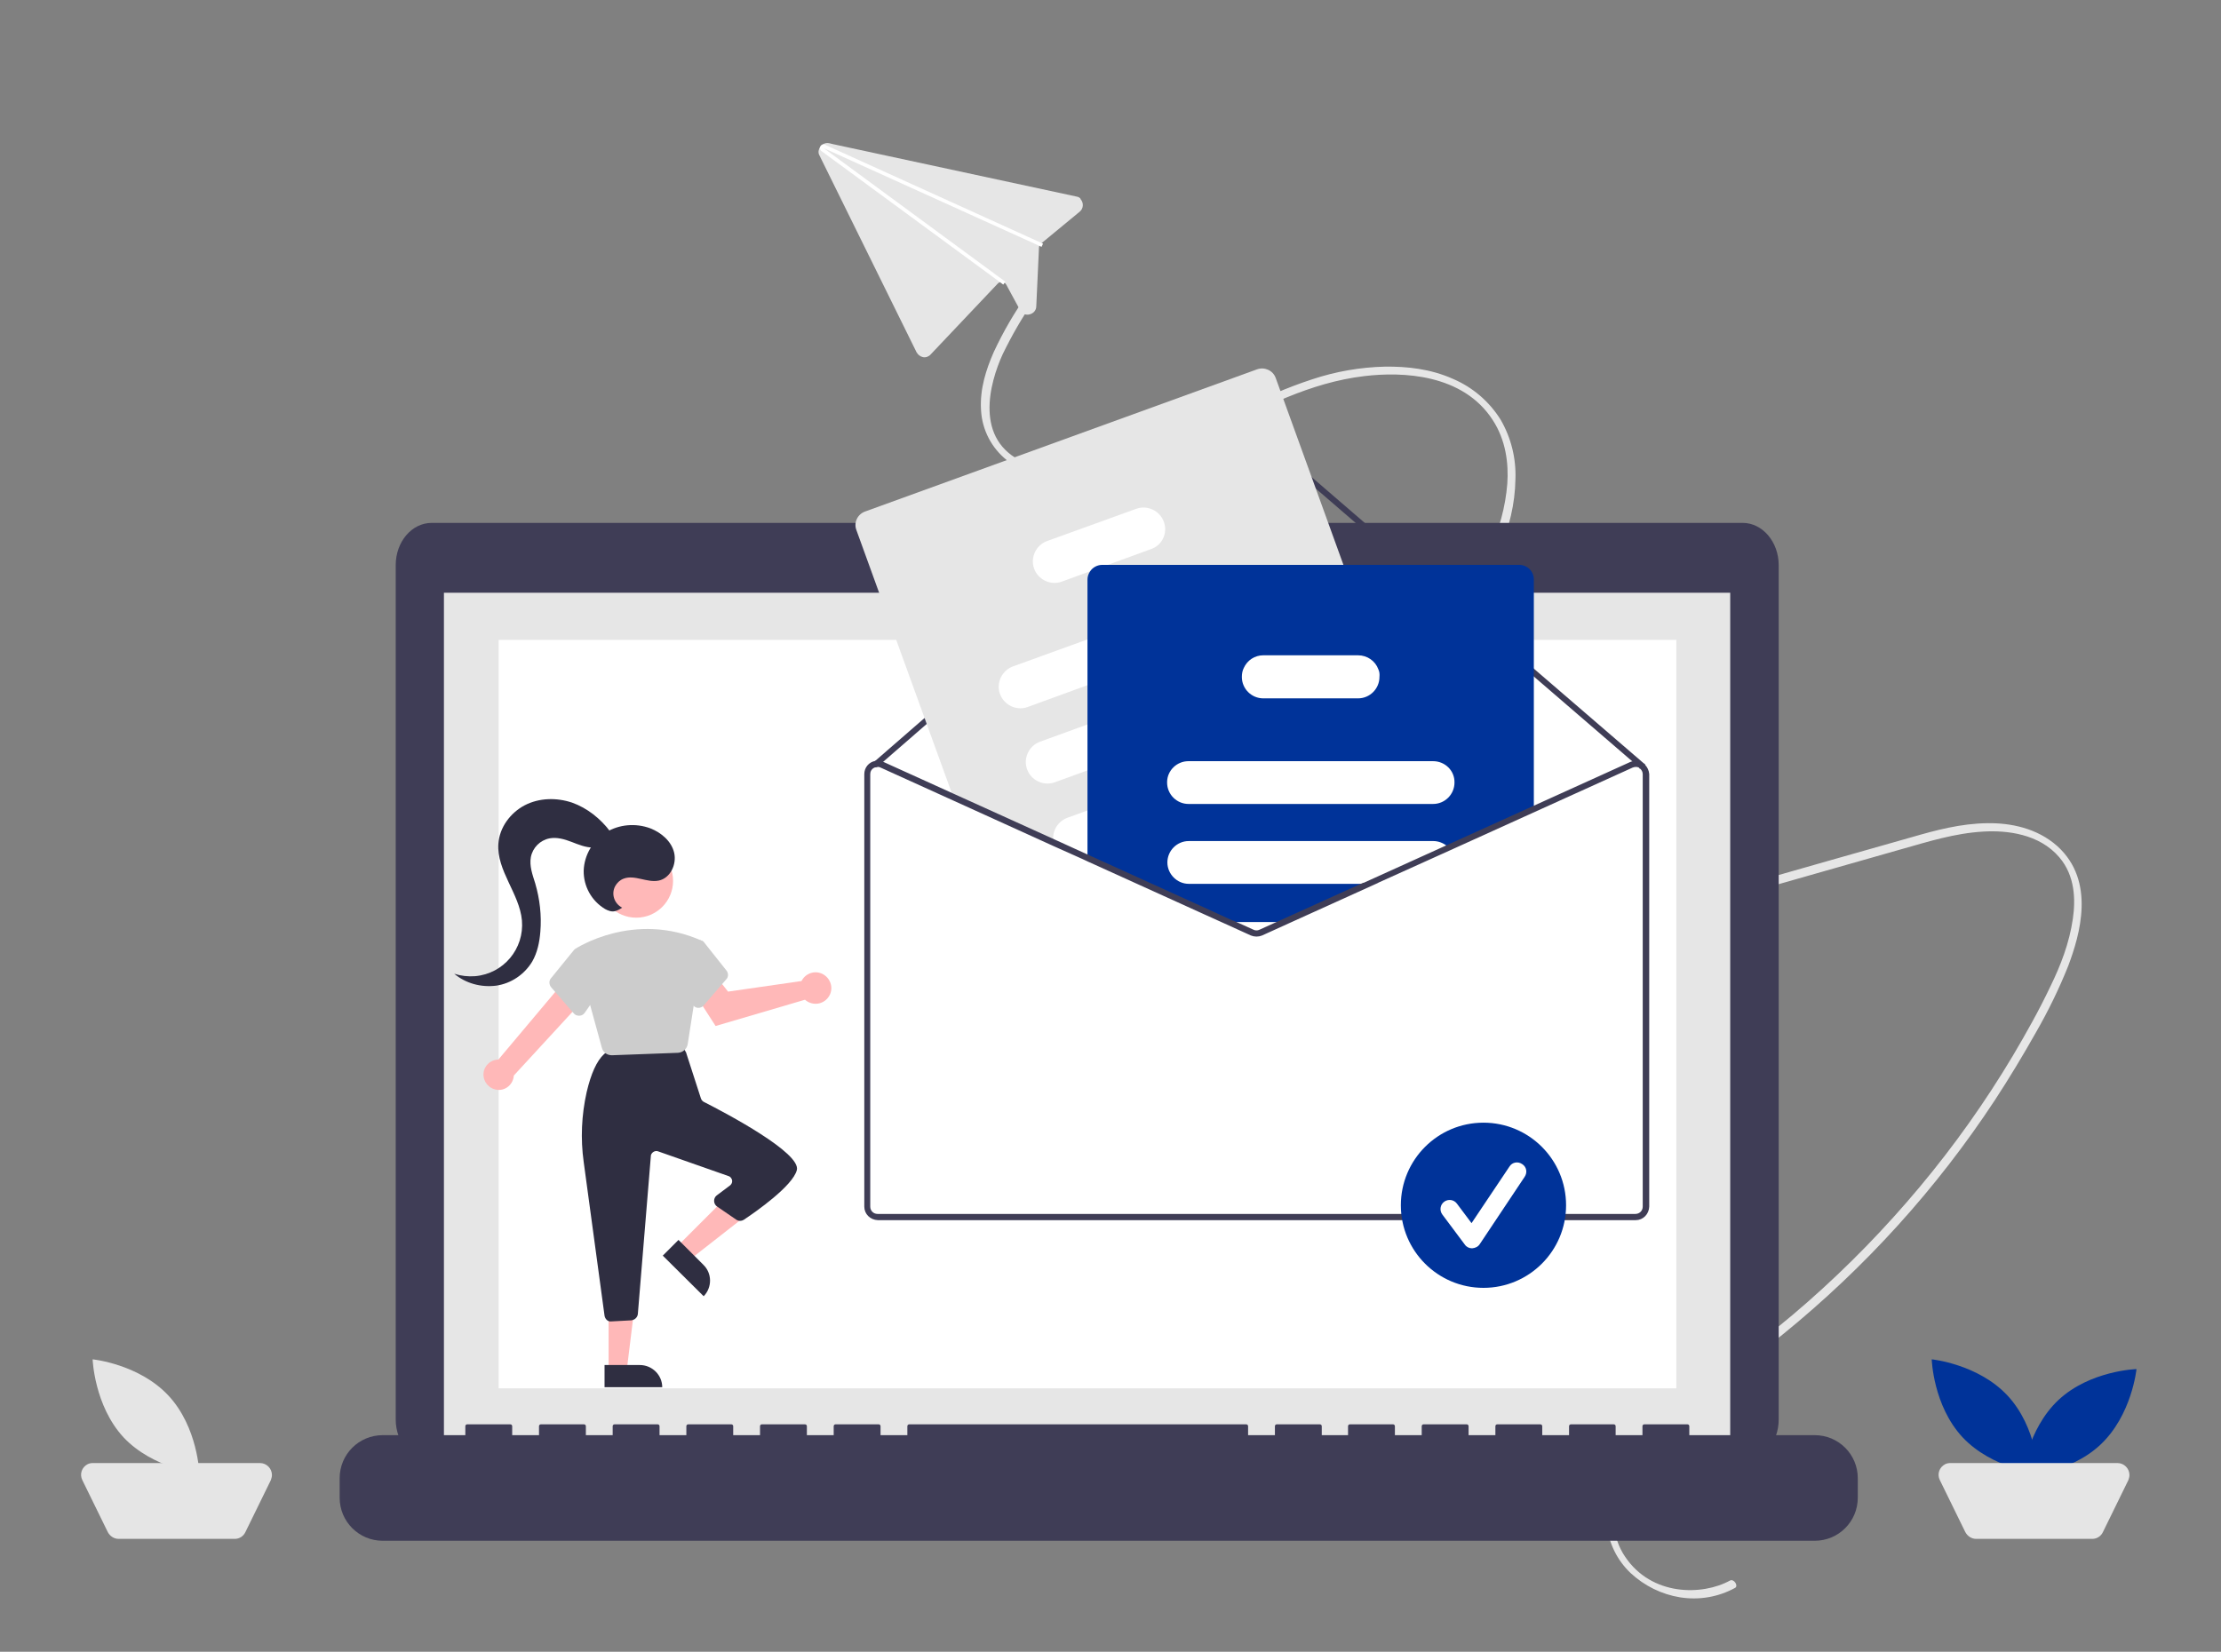
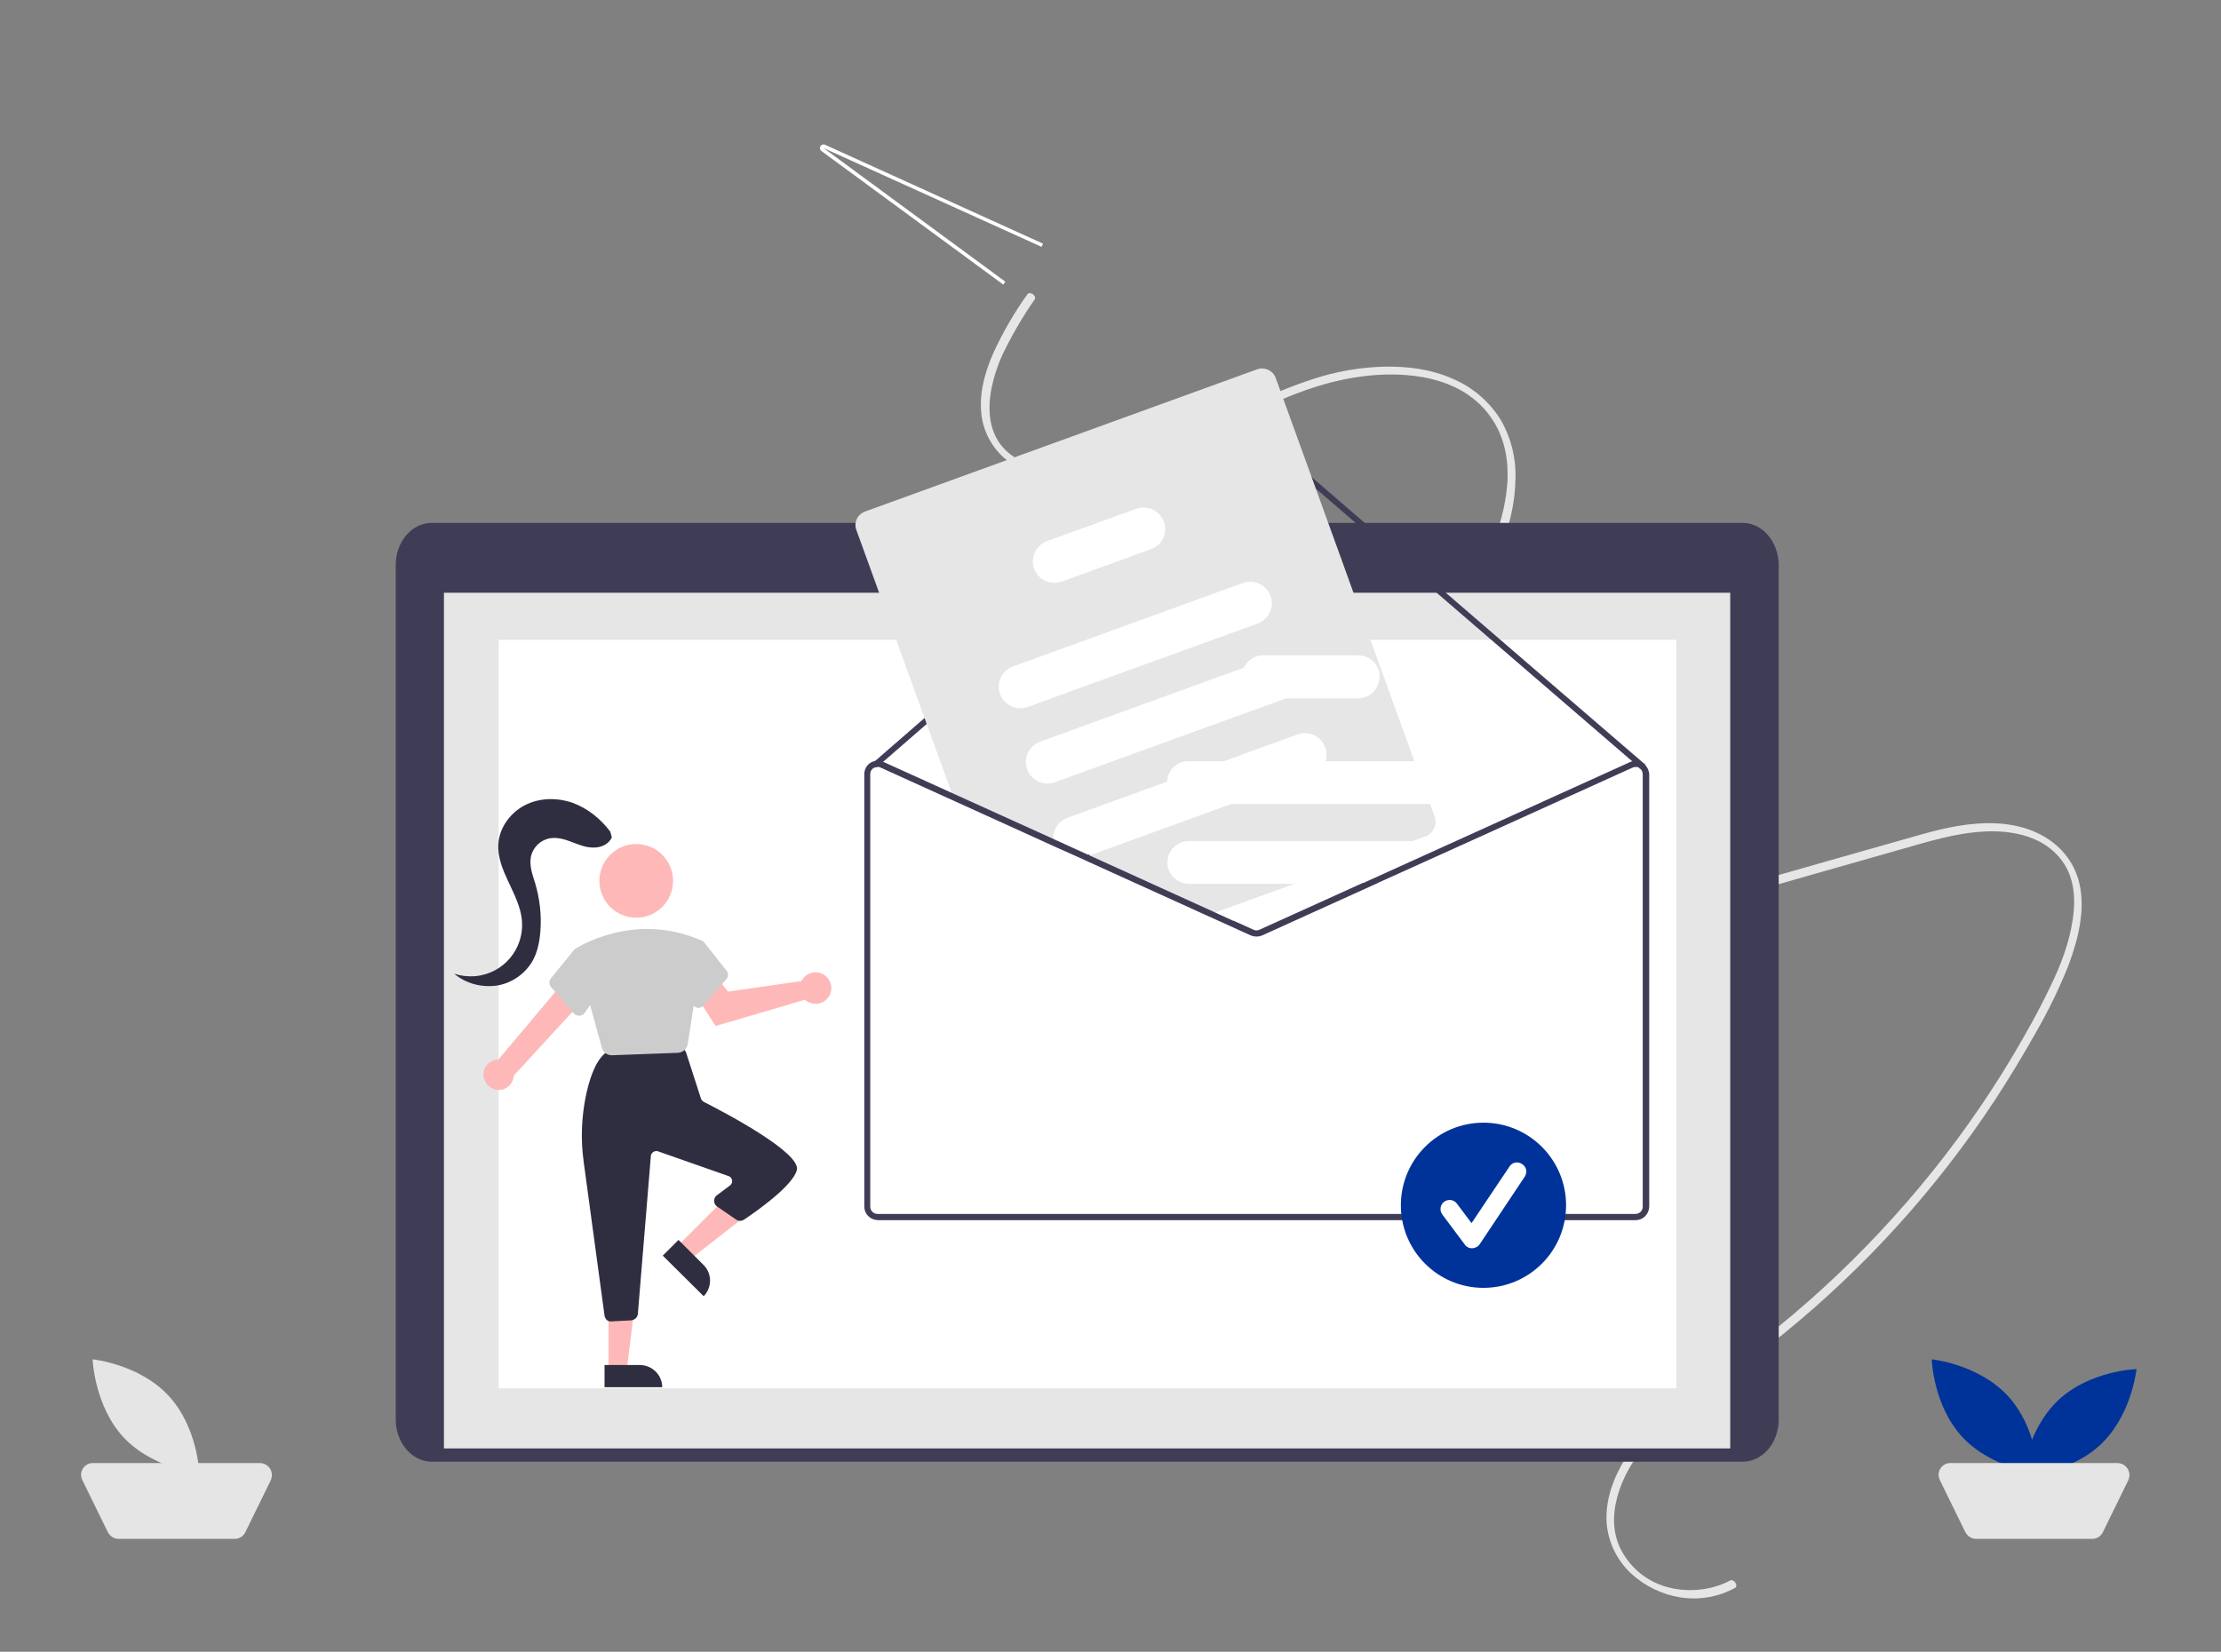
<svg xmlns="http://www.w3.org/2000/svg" version="1.1" id="mailmackenting" x="0px" y="0px" viewBox="0 0 820 610" style="enable-background:new 0 0 820 610;" xml:space="preserve">
  <rect x="0" y="0" width="820" height="610" fill="#808080" stroke="none" />
  <style type="text/css">
	.st0{fill:#E6E6E6;}
	.st1{fill:#3F3D56;}
	.st2{fill:#FFFFFF;}
	.st3{fill:#003399;}
	.st4{fill:#E5E5E5;}
	.st5{fill:#3F3D56;stroke:#3F3D56;stroke-miterlimit:10;}
	.st6{fill:#FFB8B8;}
	.st7{fill:#2F2E41;}
	.st8{fill:#CCCCCC;}
</style>
  <path class="st0" d="M638.7,583.7c-10.2,5.6-28.9,5.8-38.7-8.8c-4.9-7.2-4.7-15.1-3-21.7c2.4-9.1,7.7-16.8,13.7-23.2  c7-7.4,15.2-13.4,23.5-19.2c8.2-5.8,16.3-11.7,24-18c30.4-24.7,56.8-53.8,78.3-86.5c5.3-8.1,10.3-16.4,15.1-24.9  c4.6-8,8.6-16.2,12-24.7c4.3-11.5,10.2-31.3-4-44.2c-7.6-6.8-17.5-8.6-25.7-8.5c-10,0.1-19.2,2.6-28.2,5.2  C664,321,622.3,333,580.6,344.9c-9.7,2.8-19.4,5.7-29.5,7.7c-9.5,1.9-19.5,3.1-29.9,1.7c-9.1-1.3-19.5-4.8-26.9-12.8  c-6.1-6.6-8.4-15-8.7-22.6c-0.7-18.8,8-35.1,17.5-48.2c11.7-16.3,26.2-30.1,38.1-46.3c9.5-13.1,18-28.9,18.3-47.4  c0.3-7.7-1.6-15.3-5.4-21.9c-4.2-6.8-10.4-12.1-17.7-15.2c-8.3-3.7-17-4.6-25-4.5c-9.2,0.2-18.3,1.8-27,4.7  c-18.4,6-34.8,15.6-52.2,23.3c-8.5,3.8-17.4,7.4-27,9.2c-8.2,1.5-17.9,2.2-27-1.8c-18.8-8.2-12.8-29.5-8-40  c3.4-7,7.3-13.8,11.8-20.2c0.9-1.4-1.8-3.2-2.7-1.9c-4.8,6.7-8.9,13.8-12.4,21.3c-2.8,6.4-5.2,13.6-4.7,21.5  c0.4,7.3,3.9,14,9.6,18.5c7.2,5.6,16.3,6.7,23.8,6.5c9.9-0.2,18.9-2.7,27.5-5.9c9-3.4,17.6-7.5,26.1-11.7c17-8.3,34.3-17.6,54.5-20  c14.2-1.7,36.4-0.8,47.4,16.2c4.9,7.5,5.9,16.1,5.4,23.5c-0.7,8.7-3,17.1-6.7,24.9c-16.2,35.5-52.2,55.4-64,94c-4,13.1-6.1,32,7,46  c6.9,7.3,16.1,11.2,24.7,13c10.3,2.2,20.3,1.5,29.6,0c9.7-1.7,19.3-4,28.8-6.9c10.5-3,20.9-6,31.4-9l63.5-18.1l31.6-9  c9.6-2.7,19.3-5.8,29.9-6.4c8.6-0.5,20.6,0.8,28,9.5c5.9,6.9,6,15.8,5,22.7c-1.3,9-4.5,17.2-8.2,24.8c-4.2,8.9-9,17.4-13.9,25.7  c-10.2,17.1-21.7,33.3-34.4,48.5s-26.5,29.4-41.4,42.5c-7.5,6.6-15.3,12.9-23.4,18.9c-8.3,6.2-17,11.9-25.1,18.4  c-7.3,5.9-14,12.5-18.9,20.6c-4.1,6.8-7.5,15-6.8,24.2c0.7,6.9,3.8,13.3,8.9,18.1c5.1,4.7,11.4,7.8,18.2,8.9  c7,1.1,14.1-0.1,20.3-3.5C641.9,585.7,640.2,582.9,638.7,583.7L638.7,583.7z" />
  <path id="f8c762bc-b7e7-4c8e-b73e-f411c620c2bd-611" class="st1" d="M643.4,193.1h-197v-4.7h-89.3v4.7H159.4  c-7.4,0-13.3,7-13.3,15.6l0,0l0,0v315.5c0,8.6,6,15.6,13.3,15.6h484c7.4,0,13.3-7,13.3-15.6V208.7  C656.7,200.1,650.7,193.1,643.4,193.1z" />
  <rect id="febd0196-f53d-4e2b-8506-d3dc9ab4b723" x="163.9" y="218.9" class="st0" width="474.9" height="316" />
  <rect id="a687e43e-dc25-402c-aff7-aaf80cd82cec" x="184.1" y="236.3" class="st2" width="434.8" height="276.4" />
-   <path id="a3b325e1-b438-4eea-a78d-99975bd1014d-612" class="st1" d="M670,530h-46.3v-3.3c0-0.4-0.3-0.7-0.7-0.7l0,0h-15.9  c-0.4,0-0.7,0.3-0.7,0.7l0,0l0,0v3.3h-9.9v-3.3c0-0.4-0.3-0.7-0.7-0.7l0,0H580c-0.4,0-0.7,0.3-0.7,0.7l0,0l0,0v3.3h-9.9v-3.3  c0-0.4-0.3-0.7-0.7-0.7l0,0h-15.9c-0.4,0-0.7,0.3-0.7,0.7l0,0l0,0v3.3h-9.9v-3.3c0-0.4-0.3-0.7-0.7-0.7l0,0h-15.9  c-0.4,0-0.7,0.3-0.7,0.7l0,0l0,0v3.3H515v-3.3c0-0.4-0.3-0.7-0.7-0.7l0,0h-15.9c-0.4,0-0.7,0.3-0.7,0.7l0,0l0,0v3.3H488v-3.3  c0-0.4-0.3-0.7-0.7-0.7l0,0h-15.9c-0.4,0-0.7,0.3-0.7,0.7l0,0l0,0v3.3h-9.9v-3.3c0-0.4-0.3-0.7-0.7-0.7l0,0H335.7  c-0.4,0-0.7,0.3-0.7,0.7l0,0l0,0v3.3h-9.9v-3.3c0-0.4-0.3-0.7-0.7-0.7l0,0h-15.9c-0.4,0-0.7,0.3-0.7,0.7l0,0l0,0v3.3h-9.9v-3.3  c0-0.4-0.3-0.7-0.7-0.7l0,0h-15.9c-0.4,0-0.7,0.3-0.7,0.7l0,0l0,0v3.3h-9.9v-3.3c0-0.4-0.3-0.7-0.7-0.7l0,0h-15.9  c-0.4,0-0.7,0.3-0.7,0.7l0,0l0,0v3.3h-9.9v-3.3c0-0.4-0.3-0.7-0.7-0.7l0,0h-15.9c-0.4,0-0.7,0.3-0.7,0.7l0,0l0,0v3.3h-9.9v-3.3  c0-0.4-0.3-0.7-0.7-0.7l0,0h-15.9c-0.4,0-0.7,0.3-0.7,0.7l0,0l0,0v3.3h-9.9v-3.3c0-0.4-0.3-0.7-0.7-0.7l0,0h-15.9  c-0.4,0-0.7,0.3-0.7,0.7l0,0l0,0v3.3h-30.5c-8.8,0-15.9,7.1-15.9,15.9v7.2c0,8.8,7.1,15.9,15.9,15.9H670c8.8,0,15.9-7.1,15.9-15.9  v-7.2C685.9,537.1,678.8,530,670,530L670,530z" />
  <path id="b307d008-1640-4a06-af2e-4466e39d32c3-613" class="st3" d="M741.2,515.4c10.9,11.7,11.4,28.8,11.4,28.8s-17.1-1.8-28-13.4  c-10.9-11.7-11.4-28.8-11.4-28.8S730.3,503.7,741.2,515.4z" />
  <path id="e6bb151c-e5ac-48bf-b05a-35e8b71544cc-614" class="st3" d="M775.4,533.6c-11.7,10.9-28.8,11.4-28.8,11.4s1.8-17.1,13.4-28  c11.7-10.9,28.8-11.4,28.8-11.4S787.1,522.7,775.4,533.6z" />
  <path id="e2659c84-c871-46e0-a841-faed920e56d0-615" class="st4" d="M772.5,568.3h-42.9c-1.7,0-3.2-1-4-2.5l-9.4-19.2  c-1.1-2.2-0.2-4.8,2-5.9c0.6-0.3,1.3-0.4,1.9-0.4h61.7c2.4,0,4.4,2,4.4,4.4c0,0.7-0.2,1.3-0.4,1.9l-9.4,19.2  C775.7,567.3,774.2,568.3,772.5,568.3L772.5,568.3z" />
  <path id="b4ca1fea-0850-4eee-815e-097d11075e0d-616" class="st4" d="M62.2,515.4c10.9,11.7,11.4,28.8,11.4,28.8s-17.1-1.8-28-13.4  C34.8,519.1,34.2,502,34.2,502S51.3,503.7,62.2,515.4z" />
  <path id="f6595469-42b3-4592-aaf8-acdcc6d1b7a1-617" class="st4" d="M86.7,568.3H43.8c-1.7,0-3.2-1-4-2.5l-9.4-19.2  c-1.1-2.2-0.2-4.8,2-5.9c0.6-0.3,1.3-0.4,1.9-0.4H96c2.4,0,4.4,2,4.4,4.4c0,0.7-0.2,1.3-0.4,1.9l-9.4,19.2  C89.9,567.3,88.4,568.3,86.7,568.3L86.7,568.3z" />
  <g>
    <path class="st5" d="M607,282.8c0,0.2,0,0.3-0.2,0.4c-0.2,0.3-0.6,0.3-0.9,0.1l-2.1-1.8l-36.2-31.2L466,162.7c-1.2-1-3-1-4.2,0   L325,281.6l-1.2,1.1c0,0-0.1,0.1-0.2,0.1s-0.2,0.1-0.3,0.1c-0.2,0-0.3-0.1-0.4-0.2c-0.2-0.3-0.2-0.7,0.1-0.9l0,0l0.2-0.2L461,161.8   c1.7-1.4,4.1-1.4,5.8,0l101.6,87.6l38.3,33C606.9,282.4,607,282.6,607,282.8z" />
    <path class="st0" d="M529.7,301.6L528,297l-5.8-15.9l-12.4-34.2L496,208.6l-25-69c-1-2.8-4.1-4.2-6.9-3.2l-144.7,52.5   c-2.8,1-4.3,4.1-3.2,6.9l35.5,97.9l0.6,1.7l37.2,16.9L400,317l1.7,0.8l44.3,20.1l1.7-0.6l29.1-10.5l43.9-15.9l5.9-2.1   C529.3,307.5,530.7,304.4,529.7,301.6z" />
    <path class="st2" d="M469.1,220.1c-1.5-4.1-6.1-6.3-10.2-4.8l-57.3,20.8l-27.6,10c-4.1,1.5-6.3,6.1-4.8,10.2s6.1,6.3,10.2,4.8l0,0   l22.2-8.1l62.7-22.7C468.4,228.7,470.6,224.2,469.1,220.1z" />
    <path class="st2" d="M479.1,247.9c-1.5-4.1-6.1-6.3-10.2-4.8l-9.7,3.5l-57.6,20.9l-17.6,6.4c-4.1,1.5-6.3,6.1-4.8,10.2   s6.1,6.3,10.2,4.8l0,0l12.1-4.4l72.8-26.4c0.2-0.1,0.3-0.1,0.5-0.2C478.7,256.2,480.6,251.8,479.1,247.9z" />
    <path class="st2" d="M489.3,276c-1.5-4.1-6.1-6.3-10.2-4.8l-27.2,9.9l-21.1,7.6l-29.3,10.6l-7.4,2.7c-3.5,1.3-5.7,4.8-5.2,8.5   c0.1,0.5,0.2,1.1,0.4,1.6l10.5,4.7l1.7-0.6l0,0l53.1-19.3l29.8-10.8C488.7,284.7,490.8,280.1,489.3,276L489.3,276z" />
    <path class="st2" d="M429.7,192.7c-1.5-4.1-6.1-6.3-10.2-4.8l-32.9,11.9c-4.1,1.5-6.3,6.1-4.8,10.2c1.5,4.1,6.1,6.3,10.2,4.8   l10.4-3.8l6.9-2.5l15.6-5.7C429.1,201.4,431.2,196.9,429.7,192.7z" />
-     <path class="st3" d="M560.9,208.6H407c-1.8,0-3.6,0.9-4.6,2.5c-0.6,0.9-0.9,1.9-0.9,2.9v103.6l44.3,20.1l6.2,2.8l9.9,4.5   c1.2,0.5,2.5,0.5,3.7,0l9.9-4.5l30.9-14l28.8-13l31.1-14.1V214C566.3,211,563.9,208.6,560.9,208.6z" />
    <path class="st2" d="M529.1,281.1h-90.3c-4.3,0-7.8,3.4-7.9,7.6c0,0.1,0,0.2,0,0.3c0,4.4,3.6,7.9,7.9,7.9h90.3   c4.4,0,7.9-3.6,7.9-7.9C537.1,284.6,533.5,281.1,529.1,281.1z" />
    <path class="st2" d="M534.3,312.5c-1.4-1.2-3.3-1.9-5.1-1.9h-90.3c-4.4,0-7.9,3.6-7.9,7.9s3.6,7.9,7.9,7.9h67.6l28.8-13   C534.9,313.1,534.6,312.8,534.3,312.5z" />
    <path class="st2" d="M452.2,340.5l9.9,4.5c1.2,0.5,2.5,0.5,3.7,0l9.9-4.5H452.2z" />
    <path class="st2" d="M508.9,247.2c-1.1-3.1-4.1-5.2-7.5-5.2h-35c-3.1,0-5.9,1.8-7.2,4.7c-0.5,1-0.7,2.1-0.7,3.3   c0,4.4,3.6,7.9,7.9,7.9h35c4.4,0,7.9-3.6,7.9-7.9C509.4,249,509.3,248,508.9,247.2z" />
    <path class="st5" d="M503.4,326.5l-30.9,14l-7.3,3.3c-0.8,0.4-1.8,0.4-2.6,0l-7.3-3.3h-3.1l9.9,4.5c1.2,0.5,2.5,0.5,3.7,0l9.9-4.5   l30.9-14H503.4z M503.4,326.5l-30.9,14l-7.3,3.3c-0.8,0.4-1.8,0.4-2.6,0l-7.3-3.3h-3.1l9.9,4.5c1.2,0.5,2.5,0.5,3.7,0l9.9-4.5   l30.9-14H503.4z M503.4,326.5l-30.9,14l-7.3,3.3c-0.8,0.4-1.8,0.4-2.6,0l-7.3-3.3h-3.1l9.9,4.5c1.2,0.5,2.5,0.5,3.7,0l9.9-4.5   l30.9-14H503.4z M607,282.8c-0.2-0.2-0.5-0.4-0.8-0.6c-1.3-0.8-2.9-0.9-4.2-0.3l-67.7,30.7l-30.9,14l-30.9,14l-7.3,3.3   c-0.8,0.4-1.8,0.4-2.6,0l-7.3-3.3l-7.6-3.5l-46-20.9l0,0l-12.5-5.7l-37.5-17l-25.8-11.7c-0.3-0.1-0.5-0.2-0.8-0.3   c-0.6-0.2-1.3-0.2-1.9,0c-2.1,0.4-3.6,2.2-3.6,4.4v159.7c0,2.5,2,4.4,4.5,4.5h279.8c2.5,0,4.4-2,4.5-4.5V285.9   C608.3,284.7,607.8,283.6,607,282.8L607,282.8z M607,445.6c0,1.8-1.4,3.2-3.2,3.2H324c-1.8,0-3.2-1.4-3.2-3.2V285.9   c0-1.1,0.5-2.1,1.5-2.7c0.3-0.2,0.7-0.3,1-0.4c0.1,0,0.2,0,0.3-0.1c0.1,0,0.2,0,0.4,0c0.5,0,0.9,0.1,1.3,0.3l26.9,12.2l37.2,16.9   l10.5,4.7l1.7,0.8l44.3,20.1l6.2,2.8l9.9,4.5c1.2,0.5,2.5,0.5,3.7,0l9.9-4.5l30.9-14l28.8-13l67.3-30.5c1-0.4,2.1-0.4,3,0.2   c0.1,0,0.1,0.1,0.1,0.1c0.1,0,0.1,0.1,0.1,0.1c0.7,0.6,1.2,1.5,1.2,2.5L607,445.6z M503.4,326.5l-30.9,14l-7.3,3.3   c-0.8,0.4-1.8,0.4-2.6,0l-7.3-3.3h-3.1l9.9,4.5c1.2,0.5,2.5,0.5,3.7,0l9.9-4.5l30.9-14H503.4z M503.4,326.5l-30.9,14l-7.3,3.3   c-0.8,0.4-1.8,0.4-2.6,0l-7.3-3.3h-3.1l9.9,4.5c1.2,0.5,2.5,0.5,3.7,0l9.9-4.5l30.9-14H503.4z M399.9,316.8l1.7,0.8v-1.4   L399.9,316.8z M503.4,326.5l-30.9,14l-7.3,3.3c-0.8,0.4-1.8,0.4-2.6,0l-7.3-3.3h-3.1l9.9,4.5c1.2,0.5,2.5,0.5,3.7,0l9.9-4.5   l30.9-14H503.4z" />
  </g>
  <g>
    <path class="st6" d="M178.6,397.9c-0.6-3,1.4-5.9,4.4-6.5c0.3-0.1,0.6-0.1,1-0.1l24.8-29.5l6.2,7.9l-25.3,27.5   c-0.2,3.1-2.8,5.5-5.9,5.3C181.2,402.3,179.1,400.4,178.6,397.9L178.6,397.9z" />
    <path class="st6" d="M296.4,361.5c-0.2,0.3-0.3,0.5-0.5,0.8l-27.1,3.9l-4.1-5.2l-8.7,5.2l8.2,12.7l33-9.7c2.4,2.1,6,2,8.2-0.4   s2-6-0.4-8.2s-6-2-8.2,0.4C296.7,361.1,296.6,361.3,296.4,361.5z" />
    <polygon class="st6" points="250.1,460.2 254.9,465 275.6,448.8 268.6,441.7  " />
    <path class="st7" d="M259.8,478.7l-15.1-15l0,0l5.8-5.8l0,0l9.2,9.2C262.9,470.2,263,475.4,259.8,478.7L259.8,478.7L259.8,478.7   L259.8,478.7z" />
    <polygon class="st6" points="224.7,506 231.4,506 234.6,479.9 224.7,479.9  " />
    <path class="st7" d="M244.5,512.3h-21.3l0,0v-8.2l0,0h13C240.8,504.1,244.5,507.8,244.5,512.3L244.5,512.3L244.5,512.3L244.5,512.3   z" />
    <path class="st7" d="M223.2,485.9l-7.7-56.8c-1.2-8.6-0.8-17.3,1.1-25.8c1.6-6.8,3.7-11.5,6.4-14c0.4-0.4,0.9-0.6,1.5-0.7l25.4-2.7   c1-0.1,2,0.4,2.5,1.2l0.8,1.4c0.1,0.2,0.2,0.3,0.2,0.5l5.4,16.7c0.2,0.5,0.5,0.9,1,1.2c8.5,4.3,36,18.9,34.4,25.2   c-1.5,5.9-15.3,15.5-19.5,18.3c-0.9,0.6-2,0.6-2.9,0l-7-4.8c-1.2-0.8-1.5-2.4-0.7-3.6c0.2-0.2,0.4-0.5,0.6-0.6l4.8-3.6   c0.9-0.7,1.1-1.9,0.4-2.8c-0.2-0.3-0.6-0.6-1-0.7l-25.9-9.1c-1-0.4-2.2,0.2-2.6,1.2c-0.1,0.2-0.1,0.3-0.1,0.5l-4.8,58.3   c-0.1,1.3-1.2,2.3-2.5,2.4l-7.4,0.4h-0.1C224.4,488.1,223.4,487.1,223.2,485.9z" />
    <circle class="st6" cx="234.9" cy="325.3" r="13.6" />
    <path class="st8" d="M222.2,386.9l-10-36.4l0.2-0.1c0.2-0.1,21.7-14.3,46.9-2.9l0.5,0.3l-5.9,37.8c-0.3,1.8-1.8,3.1-3.6,3.2   l-24.3,0.9h-0.1C224.1,389.7,222.6,388.6,222.2,386.9z" />
    <path class="st8" d="M211.8,374.2l-8.3-9.6c-0.8-0.9-0.9-2.4-0.1-3.3l8.7-10.7l6.7,1.8l3.5,12.4l-6.4,9.2c-0.5,0.7-1.2,1.1-2,1.1   h-0.1C213,375.1,212.3,374.8,211.8,374.2z" />
    <path class="st8" d="M257.8,372.2c-0.8,0-1.5-0.4-2-1.1l-6.4-9.2l3.1-13l6.1-1.7l1.1,0.5l8.5,10.7c0.8,1,0.8,2.4-0.1,3.3l-8.3,9.6   C259.3,371.9,258.6,372.2,257.8,372.2C257.9,372.2,257.8,372.2,257.8,372.2z" />
-     <path class="st7" d="M229.7,335.2c-2.9-1.5-4.1-5-2.6-7.9c0.7-1.3,1.8-2.3,3.1-2.8c4.1-1.6,8.7,1.6,13,0.7s6.7-6,5.7-10.3   c-1-4.2-4.7-7.4-8.8-9c-5.4-2-11.5-1.5-16.4,1.5c-4.9,3.1-8,8.4-8.2,14.1c-0.1,5.8,2.9,11.2,7.9,14.2c1.1,0.6,2.4,1.1,3.6,0.8   C227.9,336.3,228.8,335.8,229.7,335.2z" />
    <path class="st7" d="M225.3,307.1c-3.6-4.8-8.5-8.7-14.1-10.7c-5.7-1.9-12.1-1.8-17.5,1c-5.3,2.8-9.3,8.2-9.7,14.2   c-0.7,9.9,7.8,18.4,8.7,28.3c0.9,10.5-6.8,19.7-17.3,20.6c-2.6,0.2-5.2-0.1-7.7-0.9c4.3,3.6,9.9,5.1,15.5,4.4   c5.5-0.8,10.4-4.1,13.3-8.9c1.9-3.3,2.7-7.2,3-11c0.5-6-0.2-12.1-1.9-17.9c-1-3.2-2.2-6.4-1.6-9.7c0.7-3.5,3.4-6.2,6.9-6.9   c2.7-0.5,5.5,0.3,8.1,1.3s5.2,2.1,8,2.1c2.8,0.1,5.8-1.2,6.9-3.8L225.3,307.1z" />
  </g>
  <circle class="st3" cx="547.7" cy="445.1" r="30.5" />
  <path class="st2" d="M543.5,461c-1.1,0-2.1-0.5-2.7-1.4l-8.3-11.1c-1.1-1.5-0.8-3.6,0.7-4.7s3.6-0.8,4.7,0.7l0,0l5.4,7.2l14-20.9  c1-1.6,3.1-2,4.7-0.9c1.6,1,2,3.1,0.9,4.7l-16.6,24.9C545.7,460.4,544.7,460.9,543.5,461C543.6,460.9,543.5,461,543.5,461z" />
  <g>
-     <path class="st0" d="M397.5,72.6l-90.1-19.4l-1.2-0.3c-1.7-0.4-3.5,0.7-3.9,2.5c-0.2,0.7-0.1,1.5,0.3,2.1l35.8,72.6   c0.5,0.9,1.4,1.6,2.4,1.8s2.1-0.2,2.8-1l24.8-26.2c0.4-0.4,0.9-0.6,1.4-0.6c0.7,0,1.4,0.4,1.7,1l5.1,9.4c0.7,1.3,2.1,2,3.5,1.6l0,0   c1.4-0.3,2.5-1.5,2.5-3l1-21.7c0-0.3,0.1-0.5,0.2-0.8c0.1-0.2,0.3-0.5,0.5-0.6l14.3-11.8c1.4-1.1,1.6-3.2,0.4-4.6   C398.9,73.1,398.2,72.7,397.5,72.6L397.5,72.6z" />
    <path class="st2" d="M385.1,90l-0.6,1.2l-0.3-0.2l0,0l-80.1-36.3l66.9,49.2l0,0l0.2,0.1l-0.8,1.1l-1.2-0.9l-65.9-48.4   c-0.6-0.4-0.8-1.3-0.3-1.9c0.3-0.5,0.9-0.7,1.5-0.5c0.1,0,0.1,0,0.2,0.1l80.2,36.4L385.1,90z" />
  </g>
</svg>